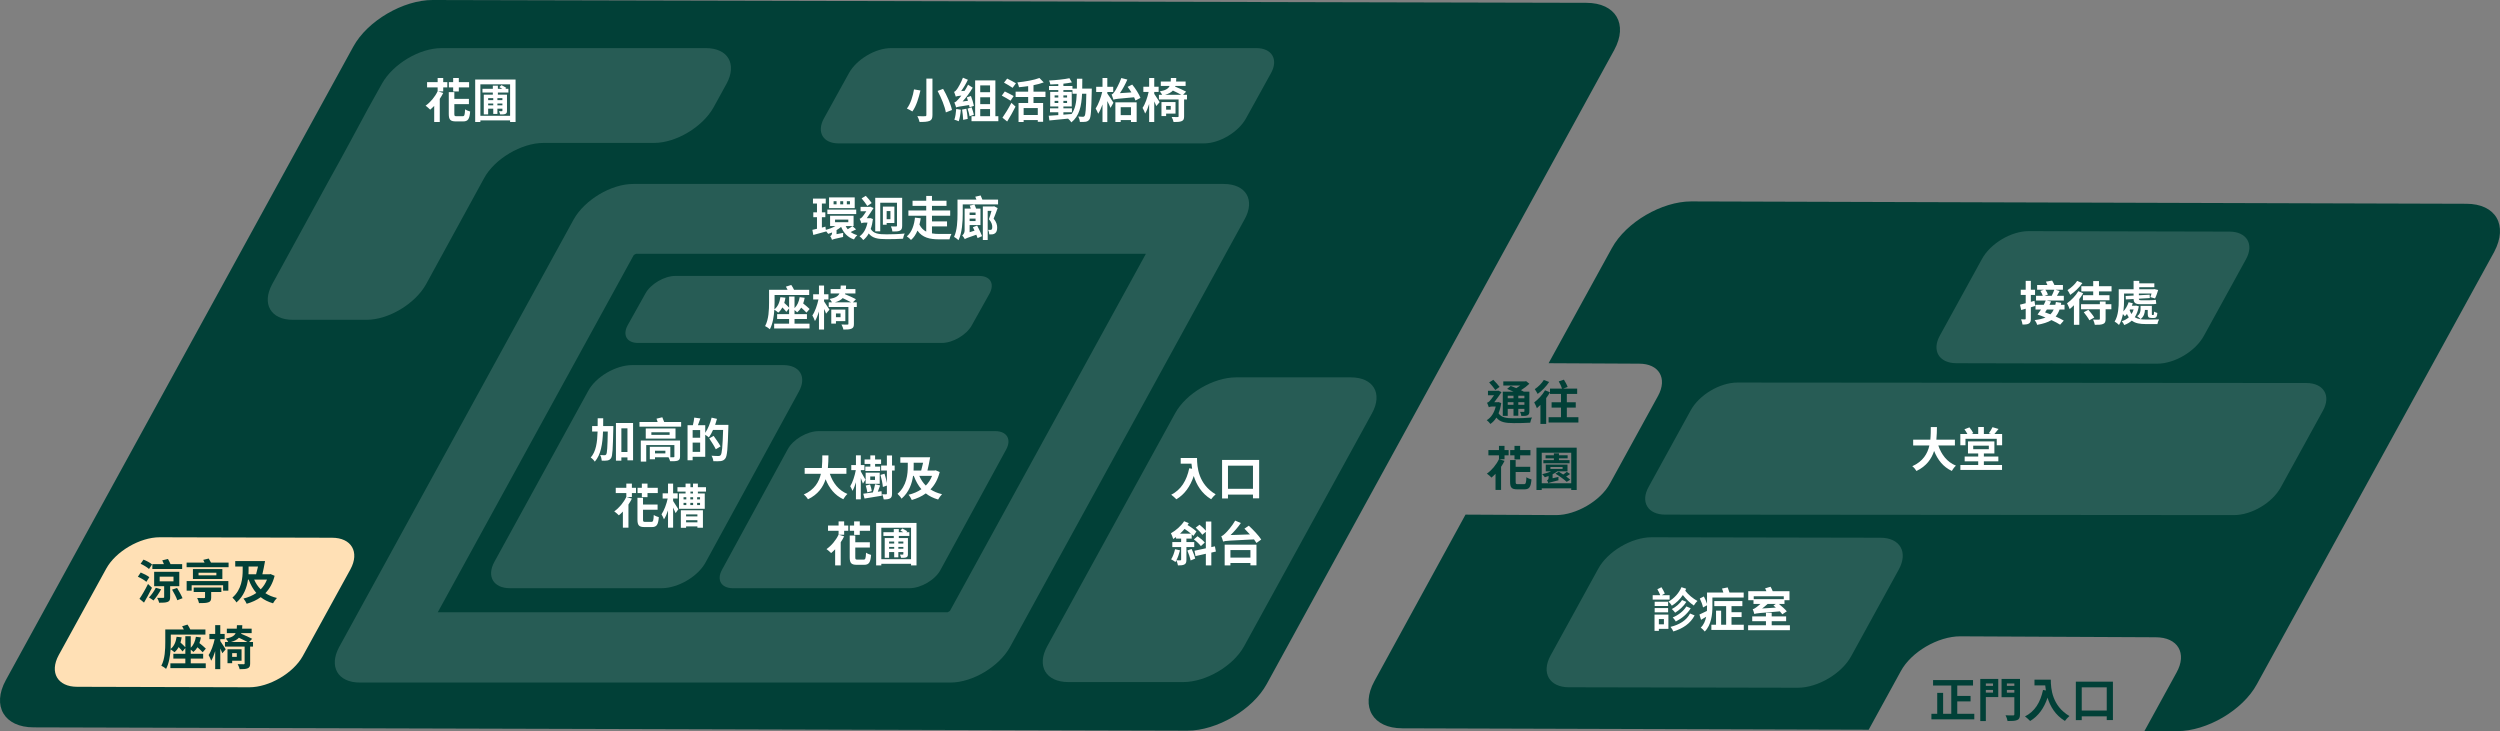
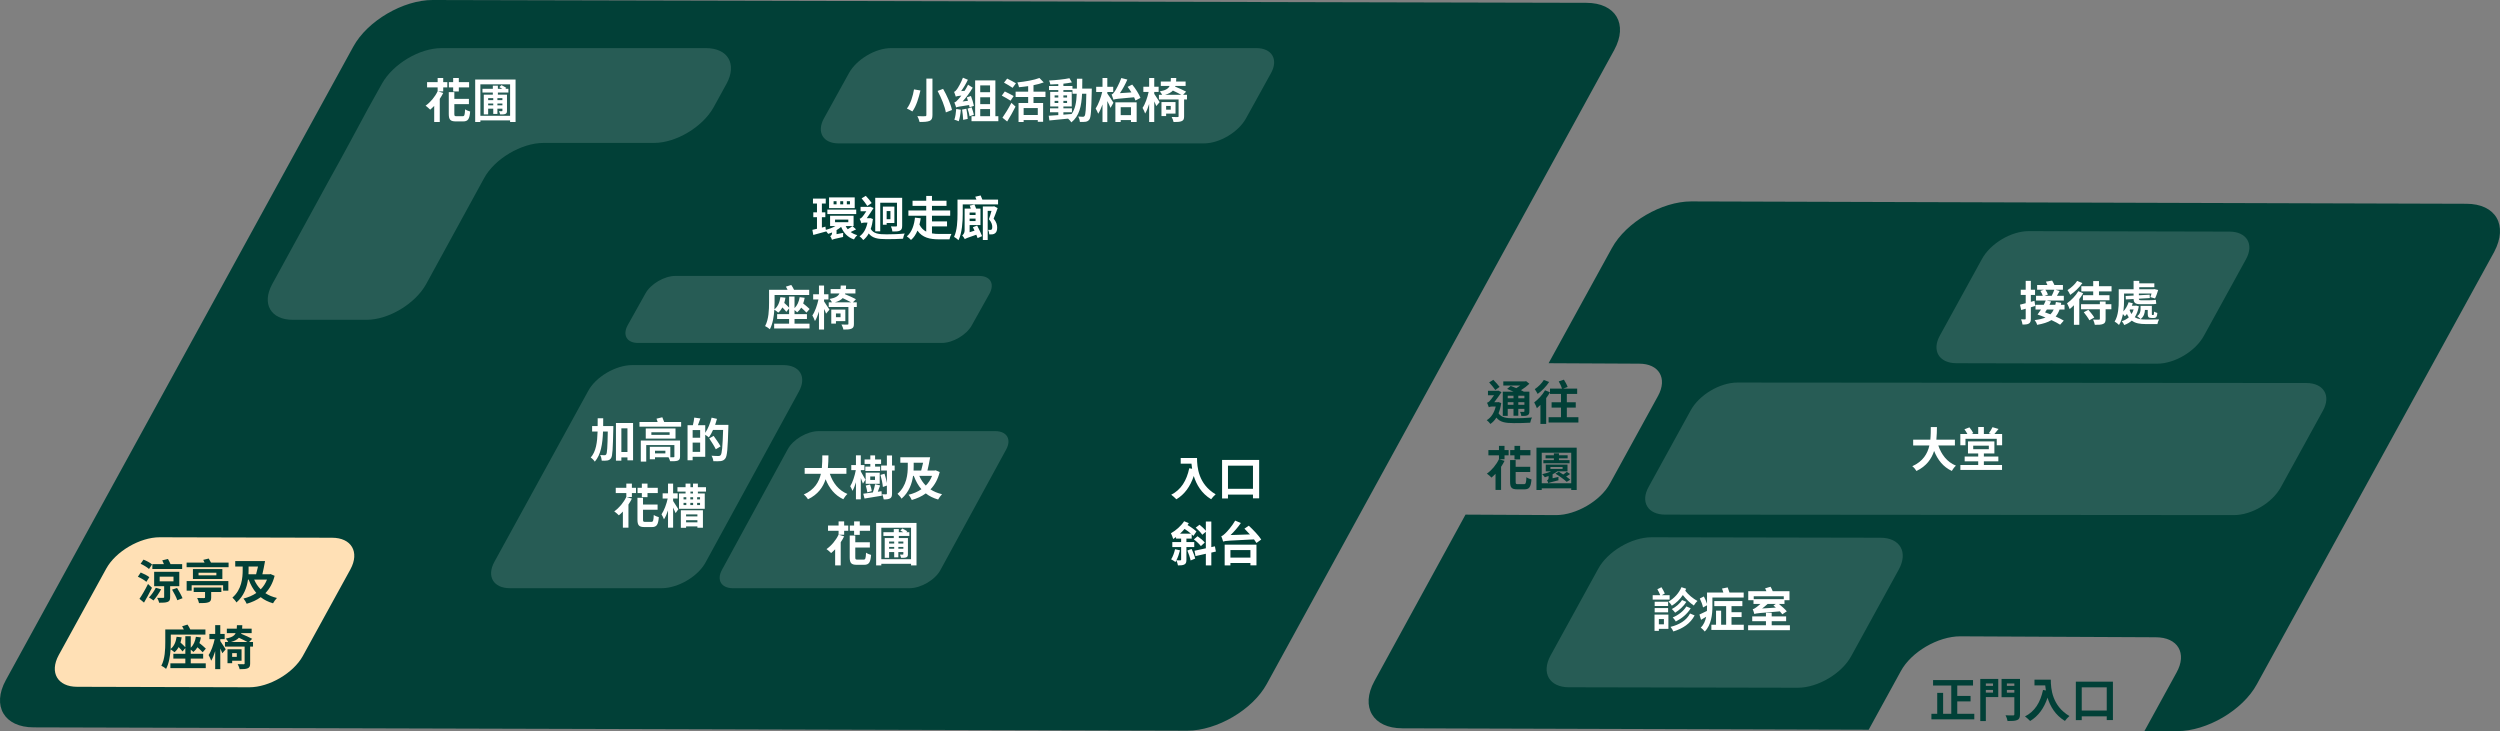
<svg xmlns="http://www.w3.org/2000/svg" width="530" height="155" viewBox="0 0 530 155" fill="none">
  <rect x="0" y="0" width="530" height="155" fill="#808080" stroke="none" />
  <path d="M342.215 10.6C345.217 5.1 342.515 0.6 336.31 0.6L91.705 0C85.499 0 77.893 4.4 74.891 9.9L1.229 144.2C-1.774 149.7 0.928 154.2 7.134 154.2L251.739 154.9C257.944 154.9 265.55 150.5 268.553 145L342.215 10.6Z" fill="#014037" />
  <path d="M269.454 15.5C271.055 12.6 269.654 10.2 266.351 10.2H188.886C185.583 10.2 181.58 12.6 179.979 15.5L174.674 25.1C173.073 28 174.474 30.4 177.777 30.4H255.242C258.545 30.4 262.548 28 264.149 25.1L269.454 15.5Z" fill="white" fill-opacity="0.15" />
  <path d="M209.804 62.2C210.905 60.1 209.904 58.5 207.602 58.5H143.148C140.846 58.5 137.943 60.2 136.842 62.2L133.039 69C131.938 71.1 132.939 72.7 135.241 72.7H199.695C201.997 72.7 204.9 71 206.001 69L209.804 62.2Z" fill="white" fill-opacity="0.15" />
  <path d="M154.057 17.7C156.259 13.6 154.357 10.2 149.653 10.2H93.606C88.902 10.2 83.298 13.6 80.996 17.7L78.093 22.9C75.891 27 72.288 33.7 69.986 37.8L57.676 60.3C55.474 64.4 57.376 67.8 62.08 67.8H77.693C82.397 67.8 88.001 64.4 90.303 60.3L102.614 37.8C104.816 33.7 110.52 30.3 115.224 30.3H138.644C143.348 30.3 148.953 26.9 151.255 22.8L154.057 17.7Z" fill="white" fill-opacity="0.15" />
-   <path d="M242.932 53.8L201.397 129.5C201.297 129.6 201.096 129.7 200.896 129.8H92.806L134.34 54.1C134.441 54 134.641 53.9 134.841 53.8H242.932V53.8ZM259.445 39H134.24C129.536 39 123.932 42.4 121.63 46.5L71.888 137.2C69.686 141.3 71.588 144.7 76.292 144.7H201.497C206.201 144.7 211.805 141.3 214.107 137.2L263.849 46.5C266.151 42.4 264.149 39 259.445 39Z" fill="white" fill-opacity="0.15" />
-   <path d="M290.872 87.6C293.174 83.4 291.172 80 286.368 80H262.048C257.243 80 251.439 83.4 249.137 87.6L222.014 137C219.712 141.2 221.714 144.6 226.518 144.6H250.838C255.642 144.6 261.447 141.2 263.749 137L290.872 87.6Z" fill="white" fill-opacity="0.15" />
  <path d="M169.37 83C171.071 79.9 169.57 77.4 166.067 77.4H134.04C130.537 77.4 126.234 79.9 124.632 83L104.816 119.1C103.114 122.2 104.615 124.7 108.118 124.7H140.245C143.748 124.7 148.052 122.2 149.653 119.1L169.37 83Z" fill="white" fill-opacity="0.15" />
  <path d="M213.307 95.3C214.508 93.1 213.407 91.4 211.005 91.4H173.573C171.071 91.4 168.069 93.2 166.968 95.3L153.056 120.8C151.855 123 152.956 124.7 155.358 124.7H192.789C195.292 124.7 198.294 122.9 199.395 120.8L213.307 95.3Z" fill="white" fill-opacity="0.15" />
  <path d="M74.29 120.7C76.292 117 74.49 114 70.387 114L33.856 113.9C29.653 113.9 24.548 116.9 22.547 120.5L12.438 138.9C10.437 142.6 12.238 145.6 16.341 145.6L52.872 145.7C57.076 145.7 62.18 142.7 64.181 139.1L74.29 120.7Z" fill="#FFE0B5" />
  <path d="M522.866 43.2L358.528 42.7C352.323 42.7 344.717 47.1 341.714 52.6L328.303 77L347.519 77.1C351.723 77.1 353.524 80.2 351.523 83.9L341.314 102.5C339.312 106.2 334.108 109.2 329.904 109.2L310.688 109.1L291.372 144.4C288.37 149.9 291.072 154.4 297.277 154.4L396.16 154.7L402.966 142.3C405.168 138.2 410.872 134.9 415.576 134.9L457.011 135.1C461.715 135.1 463.717 138.5 461.415 142.6L454.609 155H461.615C467.82 155 475.427 150.6 478.429 145.1L528.771 53.4C531.774 47.7 529.071 43.2 522.866 43.2Z" fill="#014037" />
  <path d="M476.127 55C477.929 51.8 476.327 49.1 472.624 49.1L430.088 49C426.385 49 421.982 51.6 420.18 54.9L411.273 71.1C409.471 74.3 411.073 77 414.776 77L457.311 77.1C461.014 77.1 465.418 74.5 467.22 71.2L476.127 55Z" fill="white" fill-opacity="0.15" />
  <path d="M492.441 87.1C494.242 83.9 492.641 81.2 488.938 81.2L368.337 81.1C364.634 81.1 360.23 83.7 358.428 87L349.521 103.2C347.719 106.4 349.321 109.1 353.024 109.1L473.625 109.2C477.328 109.2 481.732 106.6 483.533 103.3L492.441 87.1Z" fill="white" fill-opacity="0.15" />
  <path d="M402.565 120.7C404.567 117 402.766 114 398.662 114L350.121 113.9C345.918 113.9 340.814 116.9 338.812 120.6L328.703 139C326.702 142.7 328.503 145.7 332.607 145.7L381.147 145.8C385.351 145.8 390.455 142.8 392.457 139.1L402.565 120.7Z" fill="white" fill-opacity="0.15" />
  <path d="M38.62 119.59H36.15C36.01 119.25 35.79 118.83 35.61 118.5L34.4 118.79C34.51 119.03 34.64 119.32 34.75 119.59H32.3V120.63H38.62V119.59ZM32.24 119.66C31.85 119.3 31.04 118.88 30.42 118.64L29.81 119.52C30.43 119.8 31.21 120.27 31.59 120.63L32.24 119.66ZM31.66 122.36C31.24 122.02 30.44 121.61 29.83 121.37L29.23 122.27C29.86 122.54 30.65 123 31.03 123.35L31.66 122.36ZM31.38 123.8C30.81 124.96 30.09 126.2 29.57 126.95L30.53 127.75C31.11 126.78 31.71 125.64 32.22 124.61L31.38 123.8ZM33.03 124.61C32.67 125.33 32.11 126.13 31.58 126.66C31.85 126.81 32.31 127.13 32.54 127.3C33.07 126.7 33.72 125.75 34.16 124.93L33.03 124.61ZM33.85 122.26H36.78V123.24H33.85V122.26ZM38.01 124.28V121.22H32.68V124.28H34.8V126.61C34.8 126.71 34.74 126.74 34.58 126.75C34.42 126.75 33.82 126.75 33.31 126.74C33.48 127.03 33.68 127.47 33.73 127.78C34.52 127.78 35.09 127.77 35.52 127.61C35.96 127.44 36.07 127.17 36.07 126.62V124.28H38.01ZM36.48 125C36.89 125.7 37.39 126.64 37.59 127.25L38.7 126.82C38.47 126.25 37.97 125.35 37.54 124.65L36.48 125ZM41.06 125.51H43.47V126.62C43.47 126.75 43.41 126.79 43.23 126.8C43.05 126.8 42.34 126.8 41.8 126.77C41.96 127.08 42.13 127.52 42.19 127.86C43.03 127.86 43.68 127.86 44.15 127.7C44.63 127.55 44.77 127.27 44.77 126.67V125.51H46.93V124.55H41.06V125.51ZM39.57 125.22H40.63V124.08H47.3V125.22H48.41V123.19H39.57V125.22ZM45.87 121.97H42.09V121.42H45.87V121.97ZM40.9 120.64V122.75H47.14V120.64H40.9ZM44.73 119.27C44.59 118.99 44.4 118.67 44.25 118.41L43.09 118.69C43.17 118.86 43.28 119.07 43.37 119.27H39.56V120.24H48.46V119.27H44.73ZM56.6 122.88C56.29 123.68 55.84 124.37 55.27 124.94C54.68 124.36 54.22 123.66 53.89 122.88H56.6ZM52.7 120.1H54.7C54.57 120.67 54.43 121.25 54.29 121.75H52.68C52.69 121.44 52.7 121.15 52.7 120.87V120.1ZM57.35 121.7L57.13 121.75H55.62C55.82 120.92 56.03 119.86 56.19 118.94H49.87V120.1H51.45V120.86C51.45 122.48 51.25 125 49.27 126.69C49.53 126.92 49.96 127.41 50.13 127.72C51.73 126.33 52.34 124.51 52.57 122.88H52.72C53.14 123.98 53.66 124.93 54.34 125.71C53.55 126.26 52.62 126.65 51.61 126.89C51.86 127.16 52.16 127.66 52.3 128C53.41 127.67 54.42 127.23 55.27 126.6C56 127.18 56.86 127.6 57.88 127.9C58.07 127.56 58.43 127.04 58.71 126.77C57.77 126.55 56.96 126.21 56.26 125.75C57.16 124.82 57.83 123.62 58.22 122.07L57.35 121.7ZM40.44 139.63H43.07V138.6H40.44V137.74C40.66 137.9 40.89 138.1 41 138.22C41.33 137.95 41.62 137.61 41.86 137.22C42.29 137.6 42.73 138.01 42.97 138.28L43.64 137.51C43.33 137.19 42.78 136.74 42.27 136.33C42.41 135.97 42.52 135.56 42.59 135.13L41.53 135C41.38 135.95 41.03 136.76 40.44 137.32V134.87H39.29V137.22C39.04 136.94 38.64 136.55 38.26 136.22C38.37 135.88 38.45 135.51 38.51 135.11L37.44 135C37.29 136.08 36.91 137.01 36.17 137.58C36.2 137.07 36.21 136.59 36.21 136.16V134.54H43.55V133.44H40.34C40.18 133.1 39.97 132.73 39.75 132.41L38.61 132.77C38.74 132.97 38.86 133.2 38.97 133.44H35.04V136.15C35.04 137.62 34.98 139.71 34.2 141.13C34.48 141.25 35 141.6 35.21 141.8C35.82 140.67 36.07 139.07 36.16 137.65C36.42 137.82 36.82 138.11 36.99 138.28C37.34 137.99 37.63 137.62 37.87 137.18C38.2 137.51 38.52 137.86 38.7 138.11L39.29 137.39V138.6H36.75V139.63H39.29V140.62H36.12V141.64H43.62V140.62H40.44V139.63ZM46.7 135.49H47.63V134.39H46.7V132.53H45.62V134.39H44.39V135.49H45.51C45.26 136.68 44.77 138.09 44.22 138.87C44.4 139.19 44.67 139.73 44.77 140.07C45.09 139.57 45.37 138.84 45.62 138.04V141.86H46.7V137.49C46.88 137.86 47.04 138.22 47.13 138.49L47.85 137.65C47.69 137.38 47.02 136.35 46.7 135.9V135.49ZM50.2 138.46V139.25H49.22V138.46H50.2ZM51.21 140.08V137.64H48.23V140.6H49.22V140.08H51.21ZM48.98 136.1C49.76 135.88 50.29 135.6 50.65 135.2C51.27 135.5 51.97 135.83 52.45 136.1H48.98ZM53.64 136.1H52.81L53.46 135.43C52.91 135.12 51.91 134.69 51.12 134.36L51.17 134.22H53.35V133.28H51.33C51.35 133.05 51.36 132.8 51.37 132.54H50.23C50.22 132.8 50.21 133.05 50.19 133.28H48.09V134.22H49.96C49.69 134.8 49.11 135.15 47.87 135.38C48.04 135.55 48.26 135.85 48.38 136.1H47.69V137.08H51.86V140.65C51.86 140.78 51.81 140.82 51.65 140.82C51.48 140.82 50.92 140.82 50.39 140.8C50.55 141.1 50.75 141.56 50.8 141.87C51.57 141.87 52.12 141.85 52.51 141.68C52.92 141.51 53.03 141.22 53.03 140.67V137.08H53.64V136.1Z" fill="#014037" />
  <path d="M96.07 19.39H97.27V18.53H99.45V17.41H97.27V16.53H96.07V17.41H95.16V18.53H96.07V19.39ZM93.96 16.53H92.78V17.41H90.54V18.53H92.78V19.34C92.22 20.53 91.25 21.69 90.22 22.41C90.5 22.6 90.98 23.02 91.2 23.25C91.48 23.02 91.76 22.74 92.05 22.45V25.87H93.23V20.96C93.51 20.55 93.75 20.13 93.96 19.71L92.88 19.37H93.96V18.53H94.83V17.41H93.96V16.53ZM96.81 24.64C96.38 24.64 96.32 24.58 96.32 24.14V22.07H99.41V20.96H96.32V19.53H95.14V24.14C95.14 25.37 95.47 25.74 96.66 25.74H98.18C99.22 25.74 99.54 25.25 99.67 23.64C99.35 23.56 98.86 23.36 98.6 23.17C98.54 24.4 98.47 24.64 98.07 24.64H96.81ZM106.51 21.23H105.45V20.81H106.51V21.23ZM105.45 22.33V21.95H106.51V22.33H105.45ZM103.49 22.33V21.95H104.57V22.33H103.49ZM104.57 20.81V21.23H103.49V20.81H104.57ZM107.78 19.62V18.83H107.13L107.34 18.63C107.09 18.46 106.65 18.22 106.31 18.05L105.87 18.47C106.06 18.57 106.29 18.7 106.5 18.83H105.55V18.16H104.48V18.83H102.28V19.62H104.48V20.07H102.56V24.25H103.49V23.04H104.57V24.15H105.45V23.04H106.51V23.46C106.51 23.55 106.48 23.57 106.38 23.58C106.3 23.58 106.03 23.58 105.78 23.57C105.87 23.77 105.99 24.04 106.03 24.26C106.52 24.26 106.89 24.26 107.14 24.15C107.41 24.03 107.48 23.86 107.48 23.46V20.07H105.55V19.62H107.78ZM101.84 24.55V17.88H108.14V24.55H101.84ZM100.74 16.86V25.87H101.84V25.52H108.14V25.87H109.3V16.86H100.74Z" fill="white" />
  <path d="M196.39 16.67V24.38C196.39 24.57 196.31 24.64 196.09 24.64C195.87 24.65 195.13 24.65 194.48 24.62C194.66 24.95 194.88 25.51 194.95 25.86C195.92 25.86 196.6 25.82 197.07 25.63C197.51 25.44 197.68 25.11 197.68 24.38V16.67H196.39ZM198.77 19.28C199.56 20.74 200.32 22.62 200.52 23.83L201.82 23.32C201.57 22.07 200.75 20.26 199.94 18.84L198.77 19.28ZM193.77 18.95C193.56 20.25 193.06 22 192.26 23.01C192.57 23.15 193.12 23.43 193.42 23.63C194.25 22.53 194.79 20.67 195.13 19.18L193.77 18.95ZM206.47 22.44C206.37 21.9 206.1 21.02 205.84 20.35L204.97 20.63C205.05 20.86 205.14 21.11 205.21 21.37L204.07 21.51C204.85 20.65 205.62 19.61 206.22 18.59L205.23 17.96C205.02 18.4 204.76 18.84 204.5 19.26L203.76 19.31C204.29 18.6 204.8 17.73 205.19 16.91L204.14 16.47C203.75 17.54 203.08 18.65 202.87 18.93C202.64 19.23 202.47 19.42 202.26 19.47C202.39 19.76 202.56 20.26 202.62 20.48C202.77 20.41 203.01 20.35 203.81 20.26C203.52 20.65 203.27 20.93 203.14 21.07C202.82 21.44 202.59 21.65 202.32 21.71C202.46 22.01 202.64 22.57 202.7 22.78C202.94 22.66 203.3 22.59 205.45 22.27C205.49 22.45 205.53 22.61 205.54 22.76L206.47 22.44ZM202.72 23.1C202.66 23.9 202.54 24.8 202.32 25.38C202.57 25.44 203.04 25.6 203.25 25.71C203.46 25.11 203.63 24.15 203.69 23.26L202.72 23.1ZM203.96 23.23C204.07 23.92 204.18 24.83 204.19 25.41L205.15 25.21C205.12 24.62 205 23.75 204.87 23.05L203.96 23.23ZM205.12 23.03C205.29 23.54 205.49 24.21 205.54 24.65L206.46 24.33C206.36 23.89 206.18 23.25 205.98 22.75L205.12 23.03ZM207.81 23.12H209.89V24.63H207.81V23.12ZM209.89 18.11V19.55H207.81V18.11H209.89ZM209.89 22.07H207.81V20.62H209.89V22.07ZM211.02 24.63V17.04H206.73V24.63H205.96V25.7H211.65V24.63H211.02ZM215.38 17.66C214.95 17.38 214.08 16.94 213.52 16.66L212.85 17.52C213.43 17.85 214.28 18.32 214.67 18.62L215.38 17.66ZM214.9 20.36C214.46 20.09 213.57 19.66 213.02 19.39L212.38 20.27C212.97 20.59 213.83 21.06 214.24 21.35L214.9 20.36ZM213.52 25.76C214.13 24.79 214.76 23.65 215.29 22.6L214.42 21.8C213.82 22.96 213.05 24.2 212.52 24.95L213.52 25.76ZM220.01 24.38H217.01V22.91H220.01V24.38ZM221.64 20.57V19.43H219.1V18.06C219.88 17.91 220.63 17.71 221.27 17.47L220.36 16.53C219.26 16.97 217.38 17.3 215.68 17.47C215.82 17.74 215.98 18.2 216.03 18.49C216.65 18.43 217.32 18.36 217.97 18.26V19.43H215.31V20.57H217.97V21.83H215.93V25.87H217.01V25.46H220.01V25.82H221.14V21.83H219.1V20.57H221.64ZM225.44 23.8H227.25V22.96H225.44V22.57H227.21V19.48H225.44V19.09H227.36V19.87H228.27C228.2 21.66 227.96 23.09 227.18 24.17C226.6 24.22 226.01 24.27 225.44 24.31V23.8ZM223.58 21.83V21.38H224.36V21.83H223.58ZM226.22 21.38V21.83H225.44V21.38H226.22ZM225.44 20.67V20.23H226.22V20.67H225.44ZM223.58 20.23H224.36V20.67H223.58V20.23ZM229.43 18.78C229.45 18.12 229.45 17.42 229.45 16.69H228.31C228.31 17.43 228.31 18.12 228.3 18.78H227.36V18.23H225.44V17.74C226.09 17.67 226.71 17.58 227.24 17.47L226.72 16.58C225.62 16.82 223.89 16.99 222.41 17.07C222.52 17.3 222.63 17.67 222.67 17.91C223.21 17.9 223.78 17.87 224.36 17.83V18.23H222.39V19.09H224.36V19.48H222.64V22.57H224.36V22.96H222.6V23.8H224.36V24.4C223.59 24.45 222.89 24.5 222.33 24.54L222.47 25.54C223.55 25.45 224.99 25.3 226.43 25.15C226.69 25.37 226.98 25.7 227.13 25.94C228.81 24.61 229.27 22.55 229.4 19.87H230.3C230.24 23.1 230.14 24.32 229.93 24.59C229.84 24.72 229.74 24.76 229.59 24.76C229.4 24.76 229.02 24.75 228.58 24.71C228.78 25.04 228.91 25.52 228.93 25.85C229.41 25.86 229.87 25.87 230.17 25.81C230.5 25.74 230.73 25.64 230.96 25.31C231.28 24.85 231.36 23.4 231.45 19.31C231.45 19.17 231.46 18.78 231.46 18.78H229.43ZM234.75 19.5H236V18.4H234.75V16.54H233.73V18.4H232.39V19.5H233.67C233.39 20.7 232.86 22.12 232.28 23.01C232.45 23.3 232.7 23.76 232.82 24.11C233.16 23.6 233.46 22.9 233.73 22.14V25.88H234.75V21.42C235.02 21.94 235.28 22.48 235.43 22.87L236.05 21.78C235.89 21.49 235.09 20.28 234.75 19.83V19.5ZM241.78 20.75C241.47 19.96 240.76 18.81 240.03 17.93L239.05 18.41C239.32 18.76 239.61 19.17 239.86 19.59L237.42 19.75C238 18.91 238.56 17.88 239 16.87L237.72 16.54C237.28 17.78 236.56 19.06 236.31 19.4C236.06 19.76 235.89 19.96 235.66 20.02C235.79 20.33 235.99 20.9 236.05 21.13C236.44 20.98 236.99 20.92 240.43 20.62C240.55 20.87 240.65 21.1 240.72 21.31L241.78 20.75ZM239.77 22.73V24.41H237.59V22.73H239.77ZM236.46 25.87H237.59V25.46H239.77V25.86H240.97V21.69H236.46V25.87ZM244.7 19.49H245.63V18.39H244.7V16.53H243.62V18.39H242.39V19.49H243.51C243.26 20.68 242.77 22.09 242.22 22.87C242.4 23.19 242.67 23.73 242.77 24.07C243.09 23.57 243.37 22.84 243.62 22.04V25.86H244.7V21.49C244.88 21.86 245.04 22.22 245.13 22.49L245.85 21.65C245.69 21.38 245.02 20.35 244.7 19.9V19.49ZM248.2 22.46V23.25H247.22V22.46H248.2ZM249.21 24.08V21.64H246.23V24.6H247.22V24.08H249.21ZM246.98 20.1C247.76 19.88 248.29 19.6 248.65 19.2C249.27 19.5 249.97 19.83 250.45 20.1H246.98ZM251.64 20.1H250.81L251.46 19.43C250.91 19.12 249.91 18.69 249.12 18.36L249.17 18.22H251.35V17.28H249.33C249.35 17.05 249.36 16.8 249.37 16.54H248.23C248.22 16.8 248.21 17.05 248.19 17.28H246.09V18.22H247.96C247.69 18.8 247.11 19.15 245.87 19.38C246.04 19.55 246.26 19.85 246.38 20.1H245.69V21.08H249.86V24.65C249.86 24.78 249.81 24.82 249.65 24.82C249.48 24.82 248.92 24.82 248.39 24.8C248.55 25.1 248.75 25.56 248.8 25.87C249.57 25.87 250.12 25.85 250.51 25.68C250.92 25.51 251.03 25.22 251.03 24.67V21.08H251.64V20.1Z" fill="white" />
  <path d="M180.19 43.32H179.53V42.65H180.19V43.32ZM178.76 43.32H178.13V42.65H178.76V43.32ZM177.35 43.32H176.72V42.65H177.35V43.32ZM181.2 41.85H175.76V44.12H181.2V41.85ZM181.52 44.44H175.4V45.38H181.52V44.44ZM177.03 46.55H179.84V47.11H177.03V46.55ZM180.71 47.93C180.46 48.13 180.08 48.39 179.72 48.6C179.55 48.4 179.4 48.17 179.29 47.92H180.96V45.73H175.98V47.92H177.13C176.53 48.26 175.79 48.54 175.08 48.73L174.99 48.05L174.24 48.25V46.04H174.97V45.01H174.24V43.15H175.06V42.11H172.35V43.15H173.2V45.01H172.42V46.04H173.2V48.5C172.83 48.59 172.51 48.67 172.22 48.73L172.42 49.81C173.23 49.59 174.21 49.34 175.13 49.07L175.12 49C175.29 49.19 175.47 49.41 175.58 49.58C175.85 49.49 176.12 49.4 176.4 49.28V49.37C176.4 49.77 176.18 49.97 176 50.05C176.14 50.24 176.33 50.62 176.38 50.85C176.57 50.73 176.9 50.64 178.74 50.24C178.72 50.02 178.73 49.63 178.76 49.37L177.35 49.64V48.78C177.71 48.57 178.03 48.35 178.32 48.1C178.84 49.38 179.7 50.31 181.04 50.76C181.18 50.47 181.5 50.07 181.74 49.85C181.2 49.71 180.74 49.48 180.34 49.19C180.71 49.03 181.1 48.83 181.49 48.63L180.71 47.93ZM186.61 42.98H190.16V47.82C190.16 47.97 190.11 48.01 189.96 48.01C189.82 48.02 189.32 48.02 188.87 47.99C189.02 48.29 189.17 48.77 189.19 49.08C189.94 49.09 190.45 49.07 190.8 48.89C191.16 48.7 191.26 48.4 191.26 47.84V41.94H185.55V49.04H186.61V42.98ZM187.97 46.47V44.74H188.77V46.47H187.97ZM189.61 43.8H187.17V47.65H187.97V47.27H189.61V43.8ZM184.8 43.04C184.53 42.62 184.01 42 183.55 41.52L182.66 42.05C183.08 42.55 183.62 43.25 183.87 43.67L184.8 43.04ZM184.57 46.24L184.39 46.26H183.75C184.25 45.58 184.84 44.66 185.19 44.11L184.47 43.8L184.35 43.85H182.44V44.79H183.66C183.31 45.33 182.92 45.89 182.75 46.06C182.57 46.26 182.4 46.33 182.24 46.38C182.35 46.59 182.56 47.09 182.62 47.34C182.71 47.26 183 47.19 183.23 47.19H183.91C183.63 48.54 183.06 49.52 182.23 50.1C182.46 50.25 182.85 50.66 183.01 50.89C183.45 50.55 183.85 50.09 184.17 49.49C184.95 50.51 186.1 50.7 187.94 50.7C189.11 50.7 190.39 50.68 191.44 50.61C191.49 50.29 191.65 49.76 191.81 49.51C190.68 49.63 189.03 49.68 187.96 49.68C186.31 49.68 185.18 49.55 184.59 48.53C184.81 47.92 184.97 47.22 185.06 46.44L184.57 46.24ZM197.58 48H200.77V46.94H197.58V45.73H201.44V44.62H197.58V43.65H200.66V42.56H197.58V41.54H196.36V42.56H193.46V43.65H196.36V44.62H192.58V45.73H196.36V49.1C195.77 48.8 195.27 48.33 194.92 47.6C195.04 47.16 195.13 46.71 195.2 46.28L193.97 46.14C193.83 47.54 193.36 49.22 192.24 50.11C192.51 50.27 192.93 50.64 193.13 50.87C193.74 50.38 194.17 49.68 194.5 48.89C195.55 50.39 197.12 50.74 199.11 50.74H201.29C201.35 50.4 201.54 49.86 201.71 49.59C201.13 49.6 199.63 49.61 199.18 49.6C198.62 49.6 198.08 49.57 197.58 49.48V48ZM206.82 45.06V45.58H205.56V45.06H206.82ZM205.56 46.87V46.34H206.82V46.87H205.56ZM206.25 48.17C206.36 48.39 206.49 48.64 206.6 48.9L205.56 49.23V47.71H207.86V44.22H206.93C206.84 43.94 206.71 43.63 206.58 43.36L205.58 43.59C205.65 43.77 205.74 44 205.81 44.22H204.5V48.89C204.5 49.4 204.2 49.75 203.99 49.92C204.16 50.09 204.44 50.47 204.54 50.7C204.74 50.55 205.08 50.41 206.98 49.76C207.09 50.03 207.19 50.28 207.25 50.48L208.2 50.06C207.99 49.48 207.52 48.52 207.16 47.82L206.25 48.17ZM210.75 43.72L210.58 43.77H208.36V50.88H209.39V44.7H210.2C210.04 45.26 209.85 45.94 209.65 46.47C210.23 47.12 210.36 47.69 210.36 48.13C210.36 48.38 210.32 48.59 210.2 48.67C210.13 48.72 210.03 48.74 209.92 48.74C209.8 48.75 209.65 48.75 209.47 48.73C209.62 49 209.72 49.42 209.73 49.7C209.96 49.71 210.22 49.7 210.4 49.68C210.61 49.65 210.8 49.58 210.95 49.46C211.27 49.23 211.4 48.83 211.4 48.23C211.4 47.7 211.25 47.06 210.65 46.35C210.93 45.68 211.25 44.84 211.5 44.12L210.75 43.72ZM208.26 42.31C208.16 42.02 208.02 41.7 207.9 41.44L206.76 41.7C206.84 41.88 206.92 42.1 207 42.31H202.99V45.34C202.99 46.78 202.93 48.82 202.26 50.22C202.5 50.34 203 50.71 203.2 50.92C203.97 49.37 204.1 46.93 204.1 45.33V43.33H211.59V42.31H208.26Z" fill="white" />
  <path d="M168.44 67.63H171.07V66.6H168.44V65.74C168.66 65.9 168.89 66.1 169 66.22C169.33 65.95 169.62 65.61 169.86 65.22C170.29 65.6 170.73 66.01 170.97 66.28L171.64 65.51C171.33 65.19 170.78 64.74 170.27 64.33C170.41 63.97 170.52 63.56 170.59 63.13L169.53 63C169.38 63.95 169.03 64.76 168.44 65.32V62.87H167.29V65.22C167.04 64.94 166.64 64.55 166.26 64.22C166.37 63.88 166.45 63.51 166.51 63.11L165.44 63C165.29 64.08 164.91 65.01 164.17 65.58C164.2 65.07 164.21 64.59 164.21 64.16V62.54H171.55V61.44H168.34C168.18 61.1 167.97 60.73 167.75 60.41L166.61 60.77C166.74 60.97 166.86 61.2 166.97 61.44H163.04V64.15C163.04 65.62 162.98 67.71 162.2 69.13C162.48 69.25 163 69.6 163.21 69.8C163.82 68.67 164.07 67.07 164.16 65.65C164.42 65.82 164.82 66.11 164.99 66.28C165.34 65.99 165.63 65.62 165.87 65.18C166.2 65.51 166.52 65.86 166.7 66.11L167.29 65.39V66.6H164.75V67.63H167.29V68.62H164.12V69.64H171.62V68.62H168.44V67.63ZM174.7 63.49H175.63V62.39H174.7V60.53H173.62V62.39H172.39V63.49H173.51C173.26 64.68 172.77 66.09 172.22 66.87C172.4 67.19 172.67 67.73 172.77 68.07C173.09 67.57 173.37 66.84 173.62 66.04V69.86H174.7V65.49C174.88 65.86 175.04 66.22 175.13 66.49L175.85 65.65C175.69 65.38 175.02 64.35 174.7 63.9V63.49ZM178.2 66.46V67.25H177.22V66.46H178.2ZM179.21 68.08V65.64H176.23V68.6H177.22V68.08H179.21ZM176.98 64.1C177.76 63.88 178.29 63.6 178.65 63.2C179.27 63.5 179.97 63.83 180.45 64.1H176.98ZM181.64 64.1H180.81L181.46 63.43C180.91 63.12 179.91 62.69 179.12 62.36L179.17 62.22H181.35V61.28H179.33C179.35 61.05 179.36 60.8 179.37 60.54H178.23C178.22 60.8 178.21 61.05 178.19 61.28H176.09V62.22H177.96C177.69 62.8 177.11 63.15 175.87 63.38C176.04 63.55 176.26 63.85 176.38 64.1H175.69V65.08H179.86V68.65C179.86 68.78 179.81 68.82 179.65 68.82C179.48 68.82 178.92 68.82 178.39 68.8C178.55 69.1 178.75 69.56 178.8 69.87C179.57 69.87 180.12 69.85 180.51 69.68C180.92 69.51 181.03 69.22 181.03 68.67V65.08H181.64V64.1Z" fill="white" />
  <path d="M127.87 90.32C127.88 89.78 127.88 89.23 127.88 88.67H126.71C126.71 89.24 126.71 89.79 126.7 90.32H125.53V91.48H126.69C126.62 93.82 126.35 95.73 125.23 97C125.53 97.18 125.92 97.58 126.1 97.87C127.39 96.39 127.74 94.15 127.84 91.48H128.85C128.79 94.82 128.71 96.06 128.52 96.33C128.42 96.47 128.33 96.51 128.18 96.51C127.99 96.51 127.63 96.5 127.23 96.47C127.44 96.81 127.55 97.33 127.57 97.66C128.04 97.68 128.49 97.68 128.78 97.62C129.11 97.55 129.32 97.45 129.55 97.11C129.86 96.65 129.93 95.12 130.02 90.86C130.03 90.71 130.03 90.32 130.03 90.32H127.87ZM131.73 95.82V90.81H133.02V95.82H131.73ZM130.58 89.67V97.66H131.73V96.97H133.02V97.59H134.21V89.67H130.58ZM141.06 96.12H138.86V95.55H141.06V96.12ZM144.17 93.39H135.85V97.86H137V94.35H142.97V96.77C142.97 96.9 142.91 96.94 142.77 96.94C142.67 96.95 142.32 96.95 141.97 96.94H142.11V94.72H137.76V97.36H138.86V96.94H141.72C141.85 97.18 142.01 97.52 142.07 97.78C142.76 97.79 143.3 97.78 143.66 97.66C144.04 97.51 144.17 97.3 144.17 96.78V93.39ZM141.96 92.19H138.09V91.64H141.96V92.19ZM143.21 90.84H136.9V92.98H143.21V90.84ZM140.8 89.46C140.68 89.14 140.52 88.77 140.41 88.46L139.18 88.76C139.26 88.97 139.34 89.22 139.42 89.46H135.57V90.46H144.4V89.46H140.8ZM146.84 95.79V93.83H148.43V95.79H146.84ZM148.43 92.8H146.84V91.18H148.43V92.8ZM151.61 90.07C151.76 89.65 151.89 89.23 152 88.8L150.86 88.54C150.57 89.71 150.09 90.92 149.51 91.76V90.14H147.96C148.13 89.71 148.31 89.21 148.48 88.71L147.18 88.53C147.14 89 147.02 89.64 146.89 90.14H145.76V97.57H146.84V96.84H149.51V92.17C149.78 92.35 150.12 92.58 150.28 92.73C150.59 92.3 150.9 91.75 151.16 91.15H153.3C153.19 94.68 153.06 96.18 152.77 96.5C152.64 96.63 152.53 96.67 152.33 96.67C152.07 96.67 151.48 96.67 150.84 96.61C151.05 96.94 151.21 97.44 151.23 97.77C151.82 97.79 152.42 97.8 152.8 97.75C153.2 97.68 153.48 97.57 153.76 97.2C154.17 96.67 154.28 95.08 154.41 90.61C154.42 90.47 154.42 90.07 154.42 90.07H151.61ZM152.76 94.63C152.45 94.05 151.79 93.1 151.29 92.41L150.36 92.94C150.85 93.67 151.47 94.65 151.75 95.25L152.76 94.63ZM136.07 105.39H137.27V104.53H139.45V103.41H137.27V102.53H136.07V103.41H135.16V104.53H136.07V105.39ZM133.96 102.53H132.78V103.41H130.54V104.53H132.78V105.34C132.22 106.53 131.25 107.69 130.22 108.41C130.5 108.6 130.98 109.02 131.2 109.25C131.48 109.02 131.76 108.74 132.05 108.45V111.87H133.23V106.96C133.51 106.55 133.75 106.13 133.96 105.71L132.88 105.37H133.96V104.53H134.83V103.41H133.96V102.53ZM136.81 110.64C136.38 110.64 136.32 110.58 136.32 110.14V108.07H139.41V106.96H136.32V105.53H135.14V110.14C135.14 111.37 135.47 111.74 136.66 111.74H138.18C139.22 111.74 139.54 111.25 139.67 109.64C139.35 109.56 138.86 109.36 138.6 109.17C138.54 110.4 138.47 110.64 138.07 110.64H136.81ZM142.7 105.69H143.66V104.59H142.7V102.53H141.62V104.59H140.48V105.69H141.55C141.3 106.87 140.79 108.25 140.24 109.04C140.41 109.32 140.65 109.78 140.76 110.1C141.08 109.62 141.37 108.95 141.62 108.21V111.86H142.7V107.6C142.91 108.03 143.12 108.49 143.23 108.78L143.81 107.95C143.65 107.69 142.98 106.61 142.7 106.21V105.69ZM147.85 109.05V109.48H145.45V109.05H147.85ZM145.45 110.73V110.28H147.85V110.73H145.45ZM144.34 111.9H145.45V111.59H147.85V111.88H149.02V108.17H144.34V111.9ZM146.92 104.61H146.37V104.22H146.92V104.61ZM148.41 105.87H147.79V105.41H148.41V105.87ZM148.41 107.08H147.79V106.61H148.41V107.08ZM144.91 106.61H145.5V107.08H144.91V106.61ZM144.91 105.41H145.5V105.87H144.91V105.41ZM146.94 106.61V107.08H146.35V106.61H146.94ZM146.94 105.41V105.87H146.35V105.41H146.94ZM149.67 104.22V103.29H147.95V102.53H146.92V103.29H146.37V102.53H145.34V103.29H143.62V104.22H145.34V104.61H143.95V107.87H149.41V104.61H147.95V104.22H149.67Z" fill="white" />
  <path d="M179.44 100.44V99.21H175.51C175.61 98.28 175.62 97.36 175.63 96.54H174.33C174.32 97.36 174.33 98.27 174.23 99.21H170.59V100.44H174.03C173.64 102.16 172.69 103.82 170.4 104.84C170.75 105.09 171.1 105.52 171.29 105.85C173.41 104.83 174.49 103.27 175.03 101.6C175.81 103.53 176.97 104.99 178.78 105.84C178.97 105.5 179.36 104.97 179.66 104.72C177.79 103.96 176.58 102.39 175.92 100.44H179.44ZM184.51 98.92H183.45V99.85H186.59V98.92H185.52V98.35H186.79V97.41H185.52V96.54H184.51V97.41H183.29V98.35H184.51V98.92ZM185.5 101.75H184.49V101.01H185.5V101.75ZM186.5 100.2H183.52V102.56H186.5V100.2ZM184.82 104.11C184.78 103.74 184.61 103.16 184.45 102.71L183.54 102.94C183.69 103.4 183.83 104.01 183.87 104.38L184.82 104.11ZM183.48 101.7C183.35 101.44 182.73 100.34 182.49 99.95V99.67H183.26V98.59H182.49V96.53H181.46V98.59H180.47V99.67H181.43C181.21 100.87 180.75 102.3 180.25 103.08C180.4 103.34 180.63 103.76 180.72 104.06C181 103.6 181.25 102.95 181.46 102.24V105.86H182.49V101.34C182.67 101.78 182.85 102.24 182.94 102.53L183.48 101.7ZM186.09 104.25C186.25 103.85 186.43 103.37 186.59 102.91L185.52 102.66C185.43 103.18 185.23 103.9 185.05 104.38L185.09 104.39C184.3 104.5 183.57 104.6 183.01 104.67L183.28 105.69C184.3 105.52 185.66 105.31 186.94 105.09L186.88 104.13L186.09 104.25ZM189.67 98.69H189.11V96.56H188.02V98.69H186.8V99.75H188.02V102.41C187.91 101.81 187.72 101.05 187.52 100.43L186.66 100.68C186.9 101.51 187.12 102.58 187.17 103.24L188.02 102.94V104.62C188.02 104.75 187.98 104.79 187.85 104.8C187.73 104.8 187.38 104.8 187.01 104.78C187.15 105.09 187.31 105.58 187.35 105.88C187.97 105.88 188.41 105.83 188.71 105.65C189.02 105.46 189.11 105.16 189.11 104.62V99.75H189.67V98.69ZM197.6 100.88C197.29 101.68 196.84 102.37 196.27 102.94C195.68 102.36 195.22 101.66 194.89 100.88H197.6ZM193.7 98.1H195.7C195.57 98.67 195.43 99.25 195.29 99.75H193.68C193.69 99.44 193.7 99.15 193.7 98.87V98.1ZM198.35 99.7L198.13 99.75H196.62C196.82 98.92 197.03 97.86 197.19 96.94H190.87V98.1H192.45V98.86C192.45 100.48 192.25 103 190.27 104.69C190.53 104.92 190.96 105.41 191.13 105.72C192.73 104.33 193.34 102.51 193.57 100.88H193.72C194.14 101.98 194.66 102.93 195.34 103.71C194.55 104.26 193.62 104.65 192.61 104.89C192.86 105.16 193.16 105.66 193.3 106C194.41 105.67 195.42 105.23 196.27 104.6C197 105.18 197.86 105.6 198.88 105.9C199.07 105.56 199.43 105.04 199.71 104.77C198.77 104.55 197.96 104.21 197.26 103.75C198.16 102.82 198.83 101.62 199.22 100.07L198.35 99.7ZM181.07 113.39H182.27V112.53H184.45V111.41H182.27V110.53H181.07V111.41H180.16V112.53H181.07V113.39ZM178.96 110.53H177.78V111.41H175.54V112.53H177.78V113.34C177.22 114.53 176.25 115.69 175.22 116.41C175.5 116.6 175.98 117.02 176.2 117.25C176.48 117.02 176.76 116.74 177.05 116.45V119.87H178.23V114.96C178.51 114.55 178.75 114.13 178.96 113.71L177.88 113.37H178.96V112.53H179.83V111.41H178.96V110.53ZM181.81 118.64C181.38 118.64 181.32 118.58 181.32 118.14V116.07H184.41V114.96H181.32V113.53H180.14V118.14C180.14 119.37 180.47 119.74 181.66 119.74H183.18C184.22 119.74 184.54 119.25 184.67 117.64C184.35 117.56 183.86 117.36 183.6 117.17C183.54 118.4 183.47 118.64 183.07 118.64H181.81ZM191.51 115.23H190.45V114.81H191.51V115.23ZM190.45 116.33V115.95H191.51V116.33H190.45ZM188.49 116.33V115.95H189.57V116.33H188.49ZM189.57 114.81V115.23H188.49V114.81H189.57ZM192.78 113.62V112.83H192.13L192.34 112.63C192.09 112.46 191.65 112.22 191.31 112.05L190.87 112.47C191.06 112.57 191.29 112.7 191.5 112.83H190.55V112.16H189.48V112.83H187.28V113.62H189.48V114.07H187.56V118.25H188.49V117.04H189.57V118.15H190.45V117.04H191.51V117.46C191.51 117.55 191.48 117.57 191.38 117.58C191.3 117.58 191.03 117.58 190.78 117.57C190.87 117.77 190.99 118.04 191.03 118.26C191.52 118.26 191.89 118.26 192.14 118.15C192.41 118.03 192.48 117.86 192.48 117.46V114.07H190.55V113.62H192.78ZM186.84 118.55V111.88H193.14V118.55H186.84ZM185.74 110.86V119.87H186.84V119.52H193.14V119.87H194.3V110.86H185.74Z" fill="white" />
  <path d="M250.31 97.09V98.3H252.59C252.62 98.64 252.66 99 252.73 99.38L252.12 99.27C251.57 101.9 250.38 103.83 248.3 104.88C248.61 105.11 249.17 105.6 249.39 105.85C251.13 104.81 252.33 103.15 253.08 100.91C253.63 102.7 254.69 104.59 256.76 105.84C256.97 105.53 257.46 105.01 257.72 104.8C254.04 102.63 253.77 98.98 253.77 97.09H250.31ZM260.33 103.63V98.72H265.63V103.63H260.33ZM259.08 97.51V105.67H260.33V104.86H265.63V105.65H266.94V97.51H259.08ZM250.16 113.14C250.5 112.82 250.83 112.49 251.13 112.13C251.62 112.45 252.1 112.8 252.49 113.14H250.16ZM253.18 115.98V114.92H251.52V114.18H252.64V113.27C252.77 113.39 252.9 113.51 253 113.62L253.65 112.68C253.22 112.27 252.51 111.75 251.76 111.31C251.86 111.18 251.95 111.04 252.03 110.91L251.03 110.5C250.39 111.51 249.27 112.47 248.24 113.05C248.39 113.35 248.65 114 248.72 114.27C248.91 114.14 249.12 114 249.32 113.84V114.18H250.4V114.92H248.53V115.98H250.4V118.64C250.4 118.76 250.35 118.79 250.24 118.79C250.12 118.79 249.75 118.79 249.4 118.78C249.7 118.19 249.98 117.4 250.16 116.67L249.11 116.43C248.94 117.2 248.64 118.03 248.28 118.58C248.54 118.7 248.98 118.98 249.19 119.15C249.26 119.04 249.32 118.92 249.39 118.8C249.54 119.11 249.68 119.57 249.73 119.87C250.34 119.87 250.78 119.84 251.1 119.66C251.43 119.48 251.52 119.19 251.52 118.66V115.98H253.18ZM255.41 115.02C255.1 114.61 254.41 114.05 253.87 113.68L253.1 114.36C253.64 114.75 254.29 115.36 254.58 115.77L255.41 115.02ZM251.72 116.71C252.01 117.39 252.31 118.27 252.41 118.82L253.38 118.42C253.26 117.88 252.94 117.03 252.61 116.38L251.72 116.71ZM257.77 116.93L257.56 115.82L256.8 115.99V110.56H255.64V112.53C255.32 112.12 254.76 111.61 254.3 111.24L253.49 111.86C254 112.31 254.62 112.94 254.88 113.37L255.64 112.74V116.24L253.23 116.76L253.45 117.89L255.64 117.4V119.86H256.8V117.15L257.77 116.93ZM265.09 116.61V118.21H260.85V116.61H265.09ZM259.63 119.86H260.85V119.35H265.09V119.85H266.37V115.47H259.63V119.86ZM263.82 112.07C264.19 112.44 264.59 112.86 264.98 113.3L260.88 113.43C261.64 112.7 262.43 111.81 263.06 110.88L261.86 110.37C261.18 111.57 260.09 112.78 259.74 113.09C259.41 113.41 259.17 113.6 258.91 113.67C259.05 113.98 259.24 114.57 259.3 114.81C259.83 114.63 260.54 114.61 265.85 114.35C266.06 114.63 266.24 114.89 266.37 115.11L267.38 114.38C266.86 113.54 265.67 112.31 264.75 111.45L263.82 112.07Z" fill="white" />
  <path d="M353.96 126.18H352.3L352.94 125.82C352.78 125.45 352.49 124.9 352.23 124.49L351.36 124.92C351.58 125.3 351.83 125.8 351.97 126.18H350.37V127.12H353.96V126.18ZM353.64 127.57H350.79V128.47H353.64V127.57ZM350.79 129.81H353.64V128.91H350.79V129.81ZM352.75 131.24V132.36H351.68V131.24H352.75ZM353.7 130.29H350.76V133.74H351.68V133.32H353.7V130.29ZM358.29 130.06C357.53 131.54 356 132.45 354.14 132.9C354.37 133.16 354.63 133.58 354.75 133.87C356.77 133.25 358.35 132.21 359.26 130.47L358.29 130.06ZM356.59 127.21C356.13 127.97 355.23 128.71 354.43 129.12C354.68 129.34 354.97 129.66 355.13 129.89C356.02 129.35 356.92 128.53 357.51 127.6L356.59 127.21ZM357.51 128.56C356.91 129.58 355.75 130.43 354.62 130.9C354.85 131.14 355.13 131.49 355.27 131.76C356.53 131.12 357.7 130.17 358.43 128.95L357.51 128.56ZM356.47 124.48C355.96 125.7 354.94 126.86 353.71 127.54C353.93 127.72 354.29 128.15 354.43 128.41C355.35 127.84 356.15 127.07 356.76 126.15C357.44 127.02 358.3 127.85 359.09 128.37C359.27 128.06 359.61 127.62 359.87 127.41C358.94 126.92 357.92 126.08 357.28 125.24C357.35 125.1 357.41 124.96 357.46 124.81L356.47 124.48ZM363.03 126.68H369.66V125.62H366.65C366.55 125.29 366.41 124.87 366.27 124.53L365.07 124.77C365.17 125.02 365.27 125.33 365.35 125.62H361.89V128.03C361.76 127.56 361.48 126.95 361.22 126.45L360.36 126.88C360.66 127.49 360.95 128.28 361.04 128.78L361.89 128.32V128.6C361.89 128.89 361.89 129.21 361.87 129.52C361.27 129.83 360.69 130.1 360.28 130.28L360.62 131.4C360.97 131.2 361.35 130.98 361.71 130.75C361.54 131.6 361.21 132.42 360.56 133.08C360.8 133.22 361.26 133.66 361.41 133.88C362.8 132.51 363.03 130.2 363.03 128.61V126.68ZM367.08 132.45V130.82H369.22V129.78H367.08V128.5H369.38V127.42H363.43V128.5H365.94V132.45H364.88V129.46H363.8V132.45H362.81V133.55H369.68V132.45H367.08ZM378.16 126.41V127.02H371.79V126.41H378.16ZM373.57 129C373.97 128.7 374.37 128.38 374.73 128.04H376.46L375.97 128.37C376.13 128.5 376.31 128.65 376.49 128.81L373.57 129ZM371.74 128.04H373.21C372.81 128.4 372.45 128.67 372.29 128.78C372.02 128.98 371.8 129.11 371.58 129.14C371.7 129.42 371.86 129.95 371.92 130.17C372.32 130.01 372.86 129.97 377.33 129.61C377.55 129.84 377.73 130.06 377.86 130.23L378.8 129.6C378.43 129.15 377.74 128.53 377.13 128.04H378.31V127.24H379.37V125.33H375.81C375.7 125.03 375.53 124.68 375.36 124.39L374.2 124.73C374.3 124.9 374.39 125.12 374.47 125.33H370.63V127.24H371.74V128.04ZM375.6 132.55V131.69H378.66V130.67H375.6V129.91H374.38V130.67H371.47V131.69H374.38V132.55H370.6V133.6H379.46V132.55H375.6Z" fill="white" />
  <path d="M414.44 94.44V93.21H410.51C410.61 92.28 410.62 91.36 410.63 90.54H409.33C409.32 91.36 409.33 92.27 409.23 93.21H405.59V94.44H409.03C408.64 96.16 407.69 97.82 405.4 98.84C405.75 99.09 406.1 99.52 406.29 99.85C408.41 98.83 409.49 97.27 410.03 95.6C410.81 97.53 411.97 98.99 413.78 99.84C413.97 99.5 414.36 98.97 414.66 98.72C412.79 97.96 411.58 96.39 410.92 94.44H414.44ZM418.32 94.48H421.63V95.23H418.32V94.48ZM420.58 97.8H423.65V96.78H420.58V96.13H422.81V93.58H417.21V96.13H419.38V96.78H416.51V97.8H419.38V98.58H415.6V99.62H424.43V98.58H420.58V97.8ZM422.81 92.01C423.08 91.71 423.39 91.33 423.69 90.94L422.41 90.56C422.23 90.95 421.91 91.49 421.63 91.85L422.11 92.01H420.58V90.52H419.38V92.01H417.96L418.34 91.84C418.18 91.49 417.84 90.98 417.52 90.6L416.46 91.01C416.68 91.31 416.92 91.68 417.09 92.01H415.59V94.39H416.68V93.03H423.31V94.39H424.45V92.01H422.81Z" fill="white" />
  <path d="M431.31 63.77L430.54 63.99V62.52H431.43V61.42H430.54V59.54H429.45V61.42H428.4V62.52H429.45V64.28C428.99 64.4 428.58 64.51 428.24 64.59L428.5 65.73L429.45 65.45V67.54C429.45 67.67 429.41 67.71 429.29 67.71C429.17 67.72 428.83 67.72 428.47 67.7C428.61 68.02 428.75 68.51 428.77 68.8C429.41 68.81 429.85 68.77 430.14 68.58C430.45 68.39 430.54 68.1 430.54 67.55V65.14C430.86 65.05 431.16 64.95 431.47 64.86L431.31 63.77ZM435.39 65.62C435.21 66.02 434.98 66.36 434.69 66.64C434.3 66.49 433.92 66.35 433.55 66.22C433.68 66.03 433.81 65.83 433.94 65.62H435.39ZM435.52 61.42C435.38 61.82 435.15 62.35 434.96 62.71H433.44L434.16 62.45C434.07 62.16 433.85 61.74 433.62 61.42H435.52ZM437.68 65.62V64.62H436.91C436.94 64.48 436.97 64.34 436.98 64.2L435.85 64.02C435.82 64.23 435.78 64.43 435.73 64.62H434.49C434.61 64.38 434.72 64.14 434.82 63.91L433.91 63.72H437.53V62.71H436.07C436.25 62.4 436.45 62.05 436.65 61.69L435.74 61.42H437.34V60.42H435.53C435.4 60.11 435.22 59.76 435.05 59.48L433.73 59.71C433.84 59.92 433.96 60.17 434.05 60.42H431.87V61.42H433.32L432.57 61.68C432.76 61.99 432.97 62.41 433.07 62.71H431.64V63.72H433.7C433.58 64.01 433.44 64.31 433.28 64.62H431.53V65.62H432.7C432.45 66.01 432.19 66.38 431.96 66.68C432.49 66.86 433.07 67.07 433.65 67.31C433.04 67.57 432.29 67.75 431.35 67.86C431.56 68.11 431.79 68.53 431.87 68.87C433.16 68.64 434.15 68.33 434.91 67.86C435.64 68.2 436.3 68.54 436.75 68.84L437.52 67.97C437.07 67.69 436.46 67.39 435.8 67.1C436.15 66.69 436.42 66.2 436.63 65.62H437.68ZM440.36 59.55C439.95 60.21 439.08 61.03 438.31 61.5C438.49 61.76 438.78 62.24 438.89 62.51C439.82 61.91 440.83 60.93 441.47 60.01L440.36 59.55ZM440.61 61.73C440.05 62.7 439.08 63.68 438.21 64.3C438.38 64.59 438.68 65.26 438.77 65.53C439.07 65.29 439.37 65.02 439.67 64.71V68.86H440.81V63.4C441.12 63 441.4 62.58 441.64 62.17L440.61 61.73ZM441.76 66.19C442.18 66.71 442.71 67.44 442.95 67.9L443.99 67.31C443.73 66.87 443.16 66.17 442.74 65.68L441.76 66.19ZM446.39 63.92H445.17V64.49H441.18V65.57H445.17V67.6C445.17 67.73 445.13 67.77 444.96 67.77C444.8 67.78 444.23 67.78 443.73 67.75C443.88 68.07 444.05 68.53 444.1 68.86C444.88 68.87 445.45 68.85 445.85 68.68C446.27 68.51 446.39 68.22 446.39 67.63V65.57H447.61V64.49H446.39V63.92ZM444.98 60.68V59.58H443.76V60.68H441.24V61.77H443.76V62.58H441.58V63.66H447.21V62.58H444.98V61.77H447.65V60.68H444.98ZM451.56 65.61H452.33C452.22 65.97 452.07 66.3 451.88 66.58C451.73 66.35 451.6 66.08 451.48 65.75L451.56 65.61ZM452.86 64.79L452.68 64.81H451.95C452.03 64.65 452.1 64.47 452.16 64.29L451.27 64.07C451.03 64.79 450.64 65.49 450.15 66.02C450.27 65.18 450.3 64.35 450.3 63.68V62.23H452.32V62.66L450.64 62.75L450.68 63.48L452.32 63.39C452.35 64.15 452.65 64.49 453.72 64.49H455.89C456.35 64.49 456.89 64.48 457.13 64.41C457.09 64.16 457.06 63.87 457.03 63.56C456.78 63.62 456.15 63.65 455.78 63.65H453.86C453.51 63.65 453.45 63.55 453.44 63.32L455.76 63.19L455.73 62.47L453.44 62.6V62.23H456.13C456.05 62.52 455.95 62.79 455.87 62.99L456.86 63.27C457.1 62.82 457.35 62.11 457.53 61.48L456.69 61.28L456.5 61.33H453.52V60.89H456.72V60.06H453.52V59.54H452.32V61.33H449.17V63.67C449.17 64.99 449.11 66.88 448.3 68.18C448.55 68.3 449.04 68.68 449.23 68.89C449.65 68.24 449.9 67.43 450.06 66.58C450.22 66.75 450.39 66.94 450.48 67.05C450.63 66.91 450.78 66.74 450.92 66.57C451.03 66.84 451.16 67.07 451.31 67.27C450.89 67.64 450.4 67.92 449.82 68.09C450.01 68.28 450.24 68.67 450.34 68.91C450.95 68.68 451.5 68.37 451.94 67.97C452.69 68.55 453.67 68.7 454.89 68.7H457.37C457.42 68.42 457.57 67.96 457.72 67.73C457.16 67.74 455.37 67.75 454.94 67.74C454 67.74 453.19 67.65 452.57 67.25C452.97 66.65 453.27 65.88 453.43 64.93L452.86 64.79ZM456.62 67.41C457.1 67.41 457.3 67.16 457.36 66.34C457.14 66.29 456.84 66.18 456.67 66.06C456.64 66.66 456.61 66.78 456.5 66.78H456.3C456.2 66.78 456.19 66.76 456.19 66.54V64.84H453.8V65.52C453.8 66 453.71 66.57 453.07 67.03C453.26 67.14 453.66 67.48 453.8 67.65C454.51 67.13 454.7 66.37 454.73 65.7H455.32V66.54C455.32 67.21 455.5 67.41 456.13 67.41H456.62Z" fill="white" />
  <path d="M320.86 83.89V84.43H319.64V83.89H320.86ZM323.17 84.43H321.88V83.89H323.17V84.43ZM321.88 85.82V85.26H323.17V85.82H321.88ZM319.64 85.82V85.26H320.86V85.82H319.64ZM319.64 86.68H320.86V88.14H321.88V86.68H323.17V87.17C323.17 87.28 323.14 87.32 323.02 87.32C322.91 87.32 322.57 87.32 322.25 87.31C322.37 87.55 322.5 87.92 322.53 88.19C323.12 88.19 323.55 88.18 323.84 88.04C324.15 87.88 324.23 87.65 324.23 87.18V83.03H323.05C322.88 82.93 322.67 82.83 322.45 82.72C323.1 82.32 323.73 81.84 324.23 81.36L323.53 80.8L323.29 80.86H318.7V81.74H322.28C322.02 81.93 321.74 82.12 321.46 82.28C321.05 82.11 320.63 81.95 320.27 81.82L319.51 82.45C319.93 82.61 320.39 82.82 320.85 83.03H318.59V88.17H319.64V86.68ZM317.91 82.02C317.61 81.62 317.06 81 316.58 80.52L315.7 81.07C316.15 81.56 316.73 82.26 317.01 82.68L317.91 82.02ZM317.7 85.24L317.51 85.27H316.78C317.31 84.6 317.95 83.68 318.32 83.13L317.6 82.8L317.48 82.85H315.45V83.8H316.74C316.36 84.33 315.96 84.88 315.77 85.06C315.58 85.26 315.41 85.34 315.25 85.38C315.35 85.59 315.57 86.1 315.63 86.34C315.72 86.26 316.01 86.19 316.24 86.19H317.09C316.76 87.55 316.11 88.53 315.19 89.08C315.42 89.23 315.81 89.65 315.96 89.88C316.44 89.55 316.88 89.11 317.23 88.53C318 89.51 319.14 89.7 320.95 89.7C322.12 89.7 323.38 89.68 324.41 89.61C324.47 89.29 324.63 88.75 324.8 88.51C323.67 88.62 322.04 88.68 320.97 88.68C319.39 88.67 318.3 88.55 317.69 87.62C317.95 87 318.14 86.28 318.26 85.45L317.7 85.24ZM327.29 80.55C326.91 81.21 326.1 82.02 325.37 82.5C325.56 82.75 325.84 83.24 325.98 83.51C326.86 82.9 327.81 81.91 328.42 80.98L327.29 80.55ZM326.57 89.88H327.79V84.4C328.1 83.99 328.37 83.57 328.6 83.16L327.55 82.74C327.01 83.7 326.08 84.69 325.25 85.31C325.43 85.6 325.73 86.27 325.82 86.54C326.07 86.33 326.32 86.09 326.57 85.84V89.88ZM332.17 88.45V86.41H334.06V85.28H332.17V83.52H334.36V82.39H331.37L332.34 82.04C332.2 81.61 331.85 80.96 331.55 80.49L330.45 80.86C330.73 81.34 331.03 81.97 331.15 82.39H328.6V83.52H330.93V85.28H328.94V86.41H330.93V88.45H328.3V89.58H334.62V88.45H332.17ZM321.07 97.39H322.27V96.53H324.45V95.41H322.27V94.53H321.07V95.41H320.16V96.53H321.07V97.39ZM318.96 94.53H317.78V95.41H315.54V96.53H317.78V97.34C317.22 98.53 316.25 99.69 315.22 100.41C315.5 100.6 315.98 101.02 316.2 101.25C316.48 101.02 316.76 100.74 317.05 100.45V103.87H318.23V98.96C318.51 98.55 318.75 98.13 318.96 97.71L317.88 97.37H318.96V96.53H319.83V95.41H318.96V94.53ZM321.81 102.64C321.38 102.64 321.32 102.58 321.32 102.14V100.07H324.41V98.96H321.32V97.53H320.14V102.14C320.14 103.37 320.47 103.74 321.66 103.74H323.18C324.22 103.74 324.54 103.25 324.67 101.64C324.35 101.56 323.86 101.36 323.6 101.17C323.54 102.4 323.47 102.64 323.07 102.64H321.81ZM332.75 97.55H330.5V97.16H332.34V96.52H330.5V96.1H329.42V96.52H327.66V97.16H329.42V97.55H327.19V98.21H332.75V97.55ZM328.69 99H331.27V99.41H328.69V99ZM329.15 101.39V100.54C329.53 100.36 329.88 100.15 330.16 99.92H332.31V98.49H327.7V99.92H328.84C328.28 100.18 327.59 100.39 326.94 100.52C327.11 100.68 327.39 101.02 327.51 101.18C327.76 101.1 328.03 101.01 328.3 100.91V101.27C328.3 101.65 328.12 101.76 327.97 101.83C328.07 101.95 328.2 102.26 328.24 102.44C328.41 102.34 328.7 102.24 330.4 101.82C330.38 101.65 330.37 101.32 330.4 101.1L329.15 101.39ZM332.16 100.03C331.97 100.2 331.67 100.41 331.4 100.6C331.07 100.39 330.75 100.18 330.47 100.01L329.75 100.41C330.59 100.92 331.64 101.68 332.14 102.15L332.9 101.7C332.68 101.5 332.37 101.27 332.02 101.02C332.31 100.86 332.6 100.69 332.86 100.49L332.16 100.03ZM326.85 102.45V95.98H333.1V102.45H326.85ZM325.73 94.91V103.88H326.85V103.52H333.1V103.88H334.26V94.91H325.73Z" fill="#014037" />
  <path d="M414.94 151.33V148.7H417.76V147.54H414.94V145.34H418.28V144.18H409.81V145.34H413.67V151.33H411.94V146.89H410.69V151.33H409.46V152.5H418.55V151.33H414.94ZM422.52 144.89V145.41H421V144.89H422.52ZM421 146.83V146.26H422.52V146.83H421ZM423.63 143.93H419.82V152.87H421V147.78H423.63V143.93ZM425.46 146.85V146.26H427.04V146.85H425.46ZM427.04 144.89V145.41H425.46V144.89H427.04ZM428.24 143.93H424.33V147.81H427.04V151.41C427.04 151.6 426.97 151.67 426.76 151.67C426.55 151.67 425.81 151.68 425.18 151.64C425.36 151.96 425.55 152.52 425.6 152.86C426.57 152.86 427.23 152.84 427.66 152.64C428.1 152.46 428.24 152.11 428.24 151.43V143.93ZM431.31 144.09V145.3H433.59C433.62 145.64 433.66 146 433.73 146.38L433.12 146.27C432.57 148.9 431.38 150.83 429.3 151.88C429.61 152.11 430.17 152.6 430.39 152.85C432.13 151.81 433.33 150.15 434.08 147.91C434.63 149.7 435.69 151.59 437.76 152.84C437.97 152.53 438.46 152.01 438.72 151.8C435.04 149.63 434.77 145.98 434.77 144.09H431.31ZM441.33 150.63V145.72H446.63V150.63H441.33ZM440.08 144.51V152.67H441.33V151.86H446.63V152.65H447.94V144.51H440.08Z" fill="#014037" />
</svg>